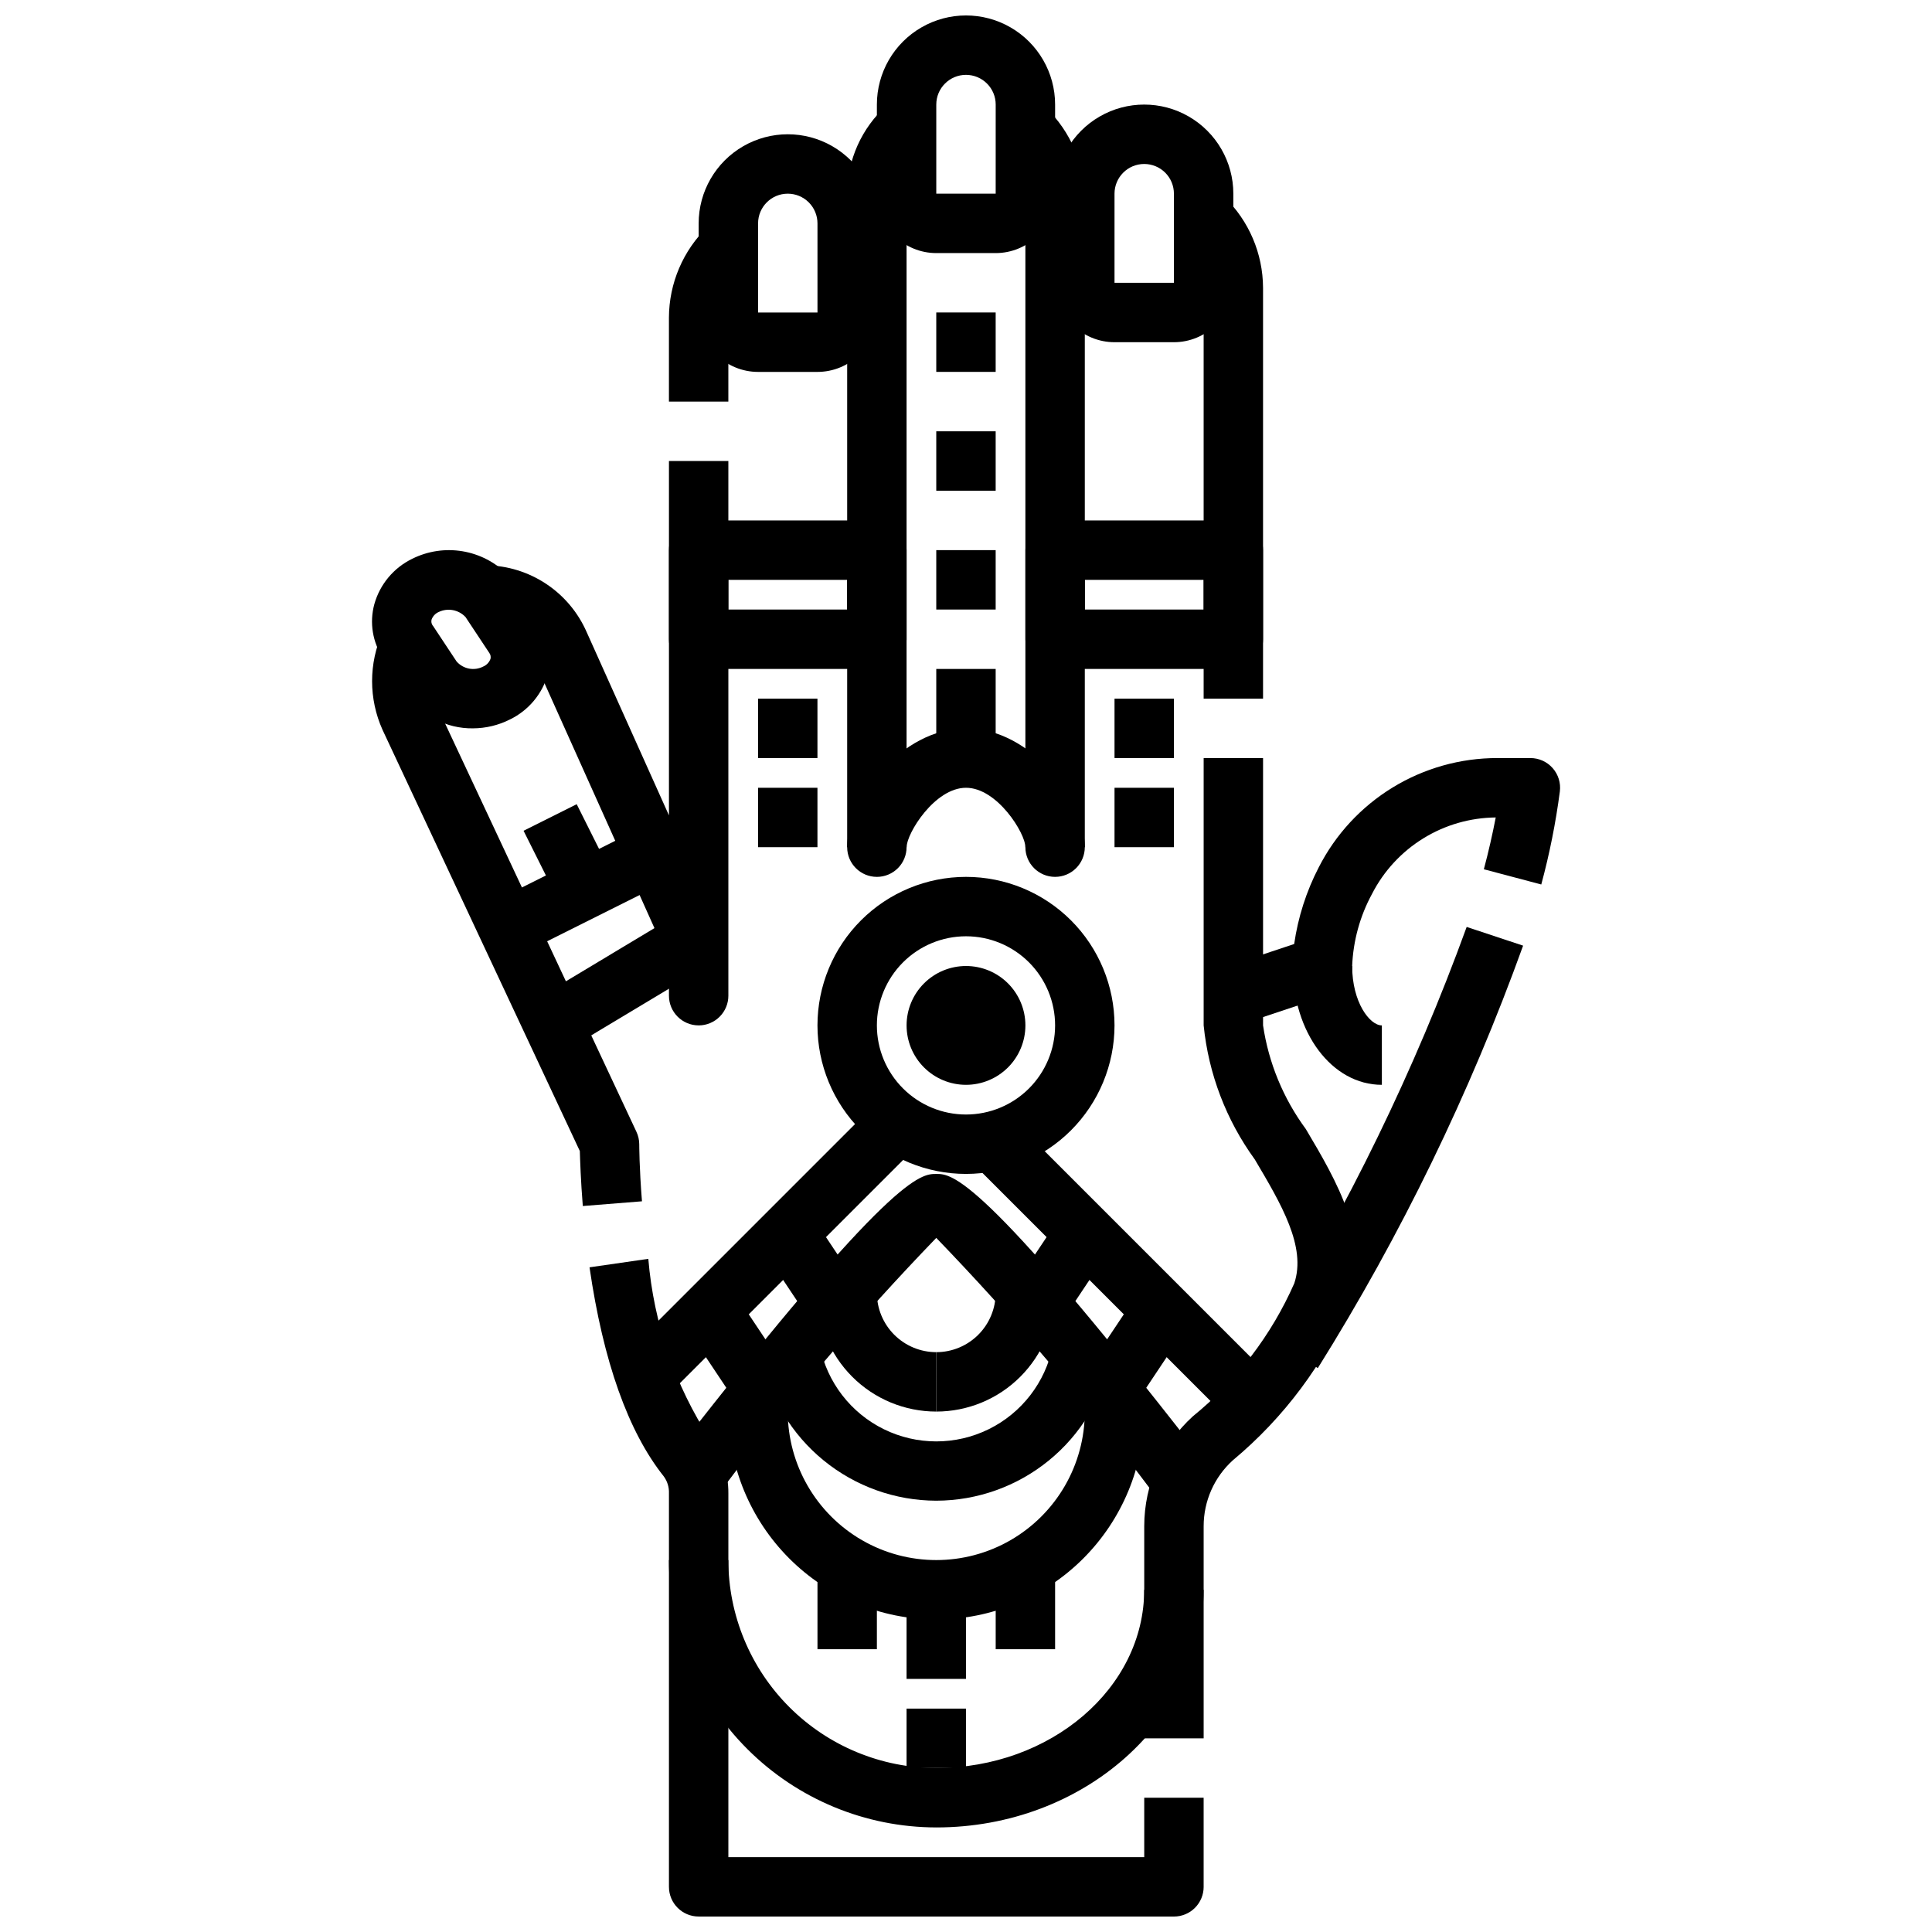
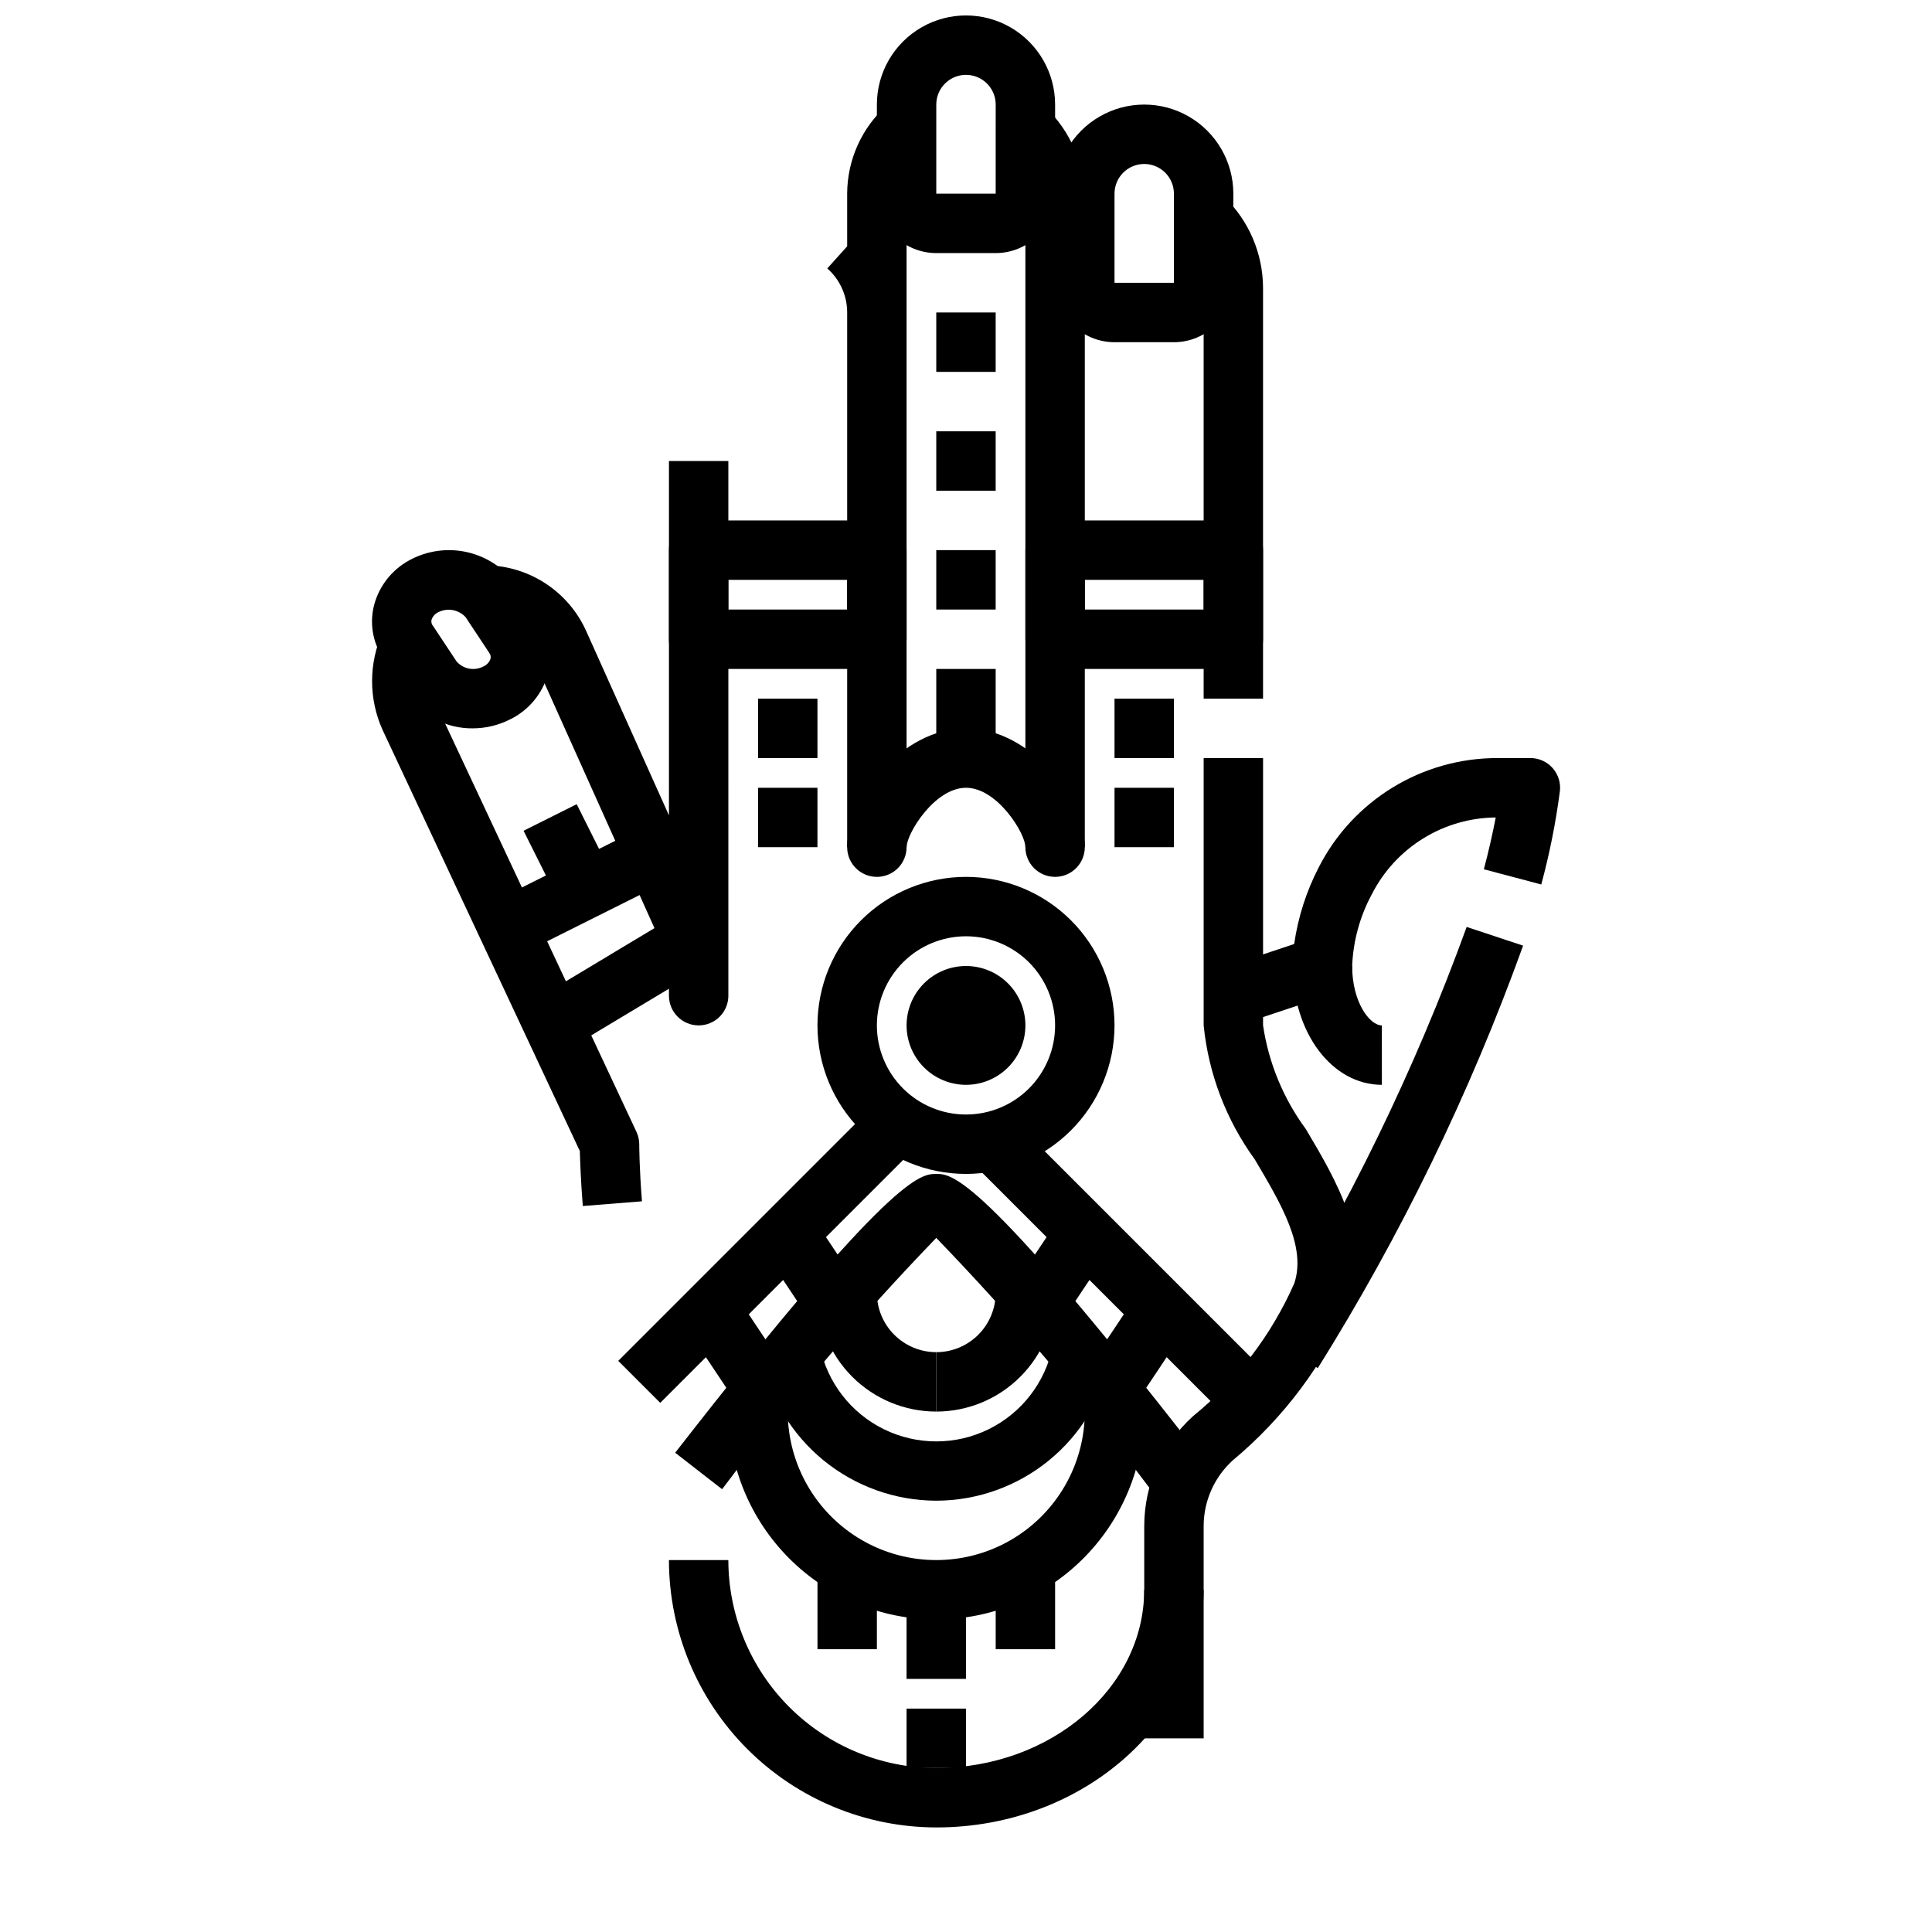
<svg xmlns="http://www.w3.org/2000/svg" width="800px" height="800px" version="1.1" viewBox="144 144 512 512">
  <defs>
    <clipPath id="b">
-       <path d="m300 477h163v174.9h-163z" />
-     </clipPath>
+       </clipPath>
    <clipPath id="a">
      <path d="m376 148.09h48v63.906h-48z" />
    </clipPath>
  </defs>
  <path d="m473.34 415.33-4.977-14.957 18.609-6.203c1.016-7.086 3.215-13.949 6.504-20.309 4.449-8.727 11.227-16.051 19.582-21.164 8.355-5.109 17.965-7.812 27.758-7.805h8.754c2.258 0 4.406 0.969 5.902 2.664 1.492 1.691 2.188 3.945 1.906 6.184-1.09 8.32-2.734 16.555-4.926 24.656l-15.215-4.031c1.258-4.723 2.305-9.352 3.148-13.73h-0.004c-6.793 0.062-13.441 1.984-19.219 5.559-5.781 3.57-10.473 8.656-13.566 14.707-3.191 5.879-4.988 12.41-5.258 19.098-0.004 3.387-2.172 6.391-5.387 7.461z" />
  <path d="m493.23 506.56-13.289-8.453c21.301-34.227 38.98-70.574 52.742-108.46l14.957 4.961v-0.004c-14.109 39.145-32.348 76.676-54.41 111.96z" />
  <path d="m510.21 431.49c-13.242 0-23.617-13.832-23.617-31.488h15.742c0 9.613 4.66 15.742 7.871 15.742z" />
  <path d="m329.15 415.74c-4.348 0-7.871-3.523-7.871-7.871v-9.352l-36.156-80.531c-2.16-5.023-7.062-8.32-12.531-8.43l0.25-15.742v-0.004c5.676 0.082 11.207 1.801 15.93 4.945 4.723 3.144 8.441 7.582 10.711 12.781l21.797 48.547v-93.91h15.742l0.004 141.7c0 2.086-0.832 4.09-2.309 5.566-1.473 1.477-3.477 2.305-5.566 2.305z" />
-   <path d="m337.02 250.43h-15.746v-22.277c0.035-9.09 3.746-17.777 10.281-24.09l10.926 11.336c-3.465 3.34-5.434 7.941-5.461 12.754z" />
  <path d="m376.38 376.38c-4.348 0-7.871-3.523-7.871-7.871v-141.7c0-4.465-1.918-8.719-5.269-11.672l5.269-5.859v-13.957c0.027-8.922 3.832-17.418 10.477-23.379l10.531 11.707c-3.348 2.953-5.266 7.207-5.266 11.672v173.19c0 2.086-0.828 4.09-2.305 5.566-1.477 1.477-3.481 2.305-5.566 2.305z" />
  <path d="m423.61 376.38c-4.348 0-7.871-3.523-7.871-7.871v-171.85c-0.027-4.812-1.996-9.414-5.461-12.754l10.926-11.336c6.535 6.312 10.242 15.004 10.281 24.09v4.723l5.266 5.856c-3.356 2.961-5.273 7.227-5.266 11.699v149.57c0 2.086-0.832 4.09-2.309 5.566-1.477 1.477-3.477 2.305-5.566 2.305z" />
  <path d="m478.72 329.15h-15.742v-108.87c-0.027-4.816-2-9.414-5.465-12.754l10.926-11.336c6.539 6.312 10.246 15 10.281 24.09z" />
  <path d="m462.98 604.67h-15.746v-56.215c0.008-11.09 4.688-21.664 12.895-29.125 11.617-9.449 20.828-21.523 26.867-35.23 3.234-9.715-3.426-20.957-10.477-32.859v0.004c-7.574-10.43-12.246-22.68-13.539-35.504v-70.848h15.742v70.848c1.477 9.945 5.371 19.379 11.336 27.473 8.156 13.746 17.383 29.34 11.879 45.863-6.953 16.25-17.656 30.617-31.238 41.926-4.918 4.469-7.723 10.809-7.719 17.453z" />
  <g clip-path="url(#b)">
    <path d="m455.1 651.9h-125.95c-4.348 0-7.871-3.523-7.871-7.871v-104.34c0.055-1.586-0.43-3.144-1.367-4.426-9.445-11.855-16.059-30.496-19.68-55.41l15.578-2.25c1.426 17.059 7.055 33.5 16.387 47.852 3.172 4.066 4.871 9.082 4.828 14.234v96.473h110.21v-15.746h15.742v23.617h0.004c0 2.086-0.832 4.09-2.309 5.566-1.477 1.477-3.477 2.305-5.566 2.305z" />
  </g>
  <path d="m298.45 463.61c-0.543-6.762-0.707-11.98-0.789-14.57l-52.293-111.64c-3.68-8.199-3.68-17.578 0-25.777l14.383 6.43c-1.848 4.051-1.883 8.699-0.094 12.777l52.988 113.07c0.496 1.043 0.758 2.188 0.762 3.344 0 0.062 0 6.18 0.723 15.113z" />
  <path d="m455.1 234.69h-15.742c-4.176 0-8.18-1.66-11.133-4.613-2.953-2.953-4.613-6.957-4.613-11.133v-23.617c0-8.434 4.504-16.23 11.809-20.449 7.309-4.219 16.309-4.219 23.617 0 7.305 4.219 11.809 12.016 11.809 20.449v23.617c0 4.176-1.66 8.18-4.613 11.133s-6.957 4.613-11.133 4.613zm-7.871-47.234c-4.348 0-7.871 3.523-7.871 7.871v23.617h15.742v-23.617c0-2.086-0.828-4.09-2.305-5.566-1.477-1.473-3.477-2.305-5.566-2.305z" />
  <g clip-path="url(#a)">
    <path d="m407.87 211.07h-15.746c-4.176 0-8.18-1.66-11.133-4.613-2.949-2.949-4.609-6.957-4.609-11.133v-23.613c0-8.438 4.5-16.234 11.809-20.453 7.305-4.219 16.309-4.219 23.613 0 7.309 4.219 11.809 12.016 11.809 20.453v23.613c0 4.176-1.656 8.184-4.609 11.133-2.953 2.953-6.957 4.613-11.133 4.613zm-7.871-47.234c-4.348 0-7.875 3.527-7.875 7.875v23.613h15.742l0.004-23.613c0-2.09-0.828-4.09-2.305-5.566-1.477-1.477-3.481-2.309-5.566-2.309z" />
  </g>
-   <path d="m360.64 242.56h-15.742c-4.176 0-8.18-1.66-11.133-4.613-2.953-2.953-4.613-6.957-4.613-11.133v-23.613c0-8.438 4.504-16.234 11.809-20.453 7.309-4.219 16.309-4.219 23.617 0 7.309 4.219 11.809 12.016 11.809 20.453v23.617-0.004c0 4.176-1.66 8.18-4.613 11.133-2.949 2.953-6.957 4.613-11.133 4.613zm-7.871-47.234c-4.348 0-7.871 3.527-7.871 7.875v23.617h15.742v-23.617c0-2.09-0.828-4.09-2.305-5.566-1.477-1.477-3.477-2.309-5.566-2.309z" />
  <path d="m269.32 337.02c-6.965 0.09-13.516-3.301-17.461-9.039l-6.297-9.508c-2.832-4.215-3.691-9.453-2.363-14.352 1.473-5.262 5.125-9.641 10.039-12.035 4.113-2.051 8.766-2.75 13.301-2 4.535 0.75 8.719 2.914 11.949 6.18 0.762 0.789 1.453 1.641 2.062 2.551l6.297 9.445h0.004c2.828 4.219 3.691 9.457 2.359 14.359-1.477 5.258-5.129 9.633-10.035 12.027-3.055 1.551-6.43 2.363-9.855 2.371zm-10.621-27.238 6.297 9.508c1.77 2.027 4.699 2.582 7.086 1.34 0.887-0.383 1.578-1.121 1.906-2.031 0.129-0.547 0.012-1.125-0.324-1.574l-6.297-9.5c-1.82-1.941-4.684-2.484-7.086-1.348-0.891 0.383-1.586 1.117-1.914 2.031-0.137 0.551-0.02 1.133 0.316 1.59z" />
  <path d="m400 455.1c-10.441 0-20.453-4.144-27.832-11.527-7.383-7.383-11.531-17.395-11.531-27.832s4.148-20.449 11.531-27.832c7.379-7.379 17.391-11.527 27.832-11.527 10.438 0 20.449 4.148 27.832 11.527 7.379 7.383 11.527 17.395 11.527 27.832-0.012 10.434-4.164 20.441-11.543 27.82-7.379 7.375-17.383 11.527-27.816 11.539zm0-62.977c-6.266 0-12.273 2.488-16.699 6.918-4.43 4.43-6.918 10.438-6.918 16.699 0 6.266 2.488 12.27 6.918 16.699 4.426 4.43 10.434 6.918 16.699 6.918 6.262 0 12.27-2.488 16.699-6.918 4.426-4.43 6.914-10.434 6.914-16.699 0-6.262-2.488-12.27-6.914-16.699-4.43-4.43-10.438-6.918-16.699-6.918z" />
  <path d="m431.49 368.51h-15.746c0-3.637-7.438-15.742-15.742-15.742s-15.742 12.105-15.742 15.742h-15.746c0-12.43 14.105-31.488 31.488-31.488 17.379 0 31.488 19.059 31.488 31.488z" />
  <path d="m392.12 289.79h15.742v15.742h-15.742z" />
  <path d="m392.12 258.3h15.742v15.742h-15.742z" />
  <path d="m392.12 226.81h15.742v15.742h-15.742z" />
  <path d="m285.74 408.99 39.355-23.621 8.102 13.5-39.355 23.621z" />
  <path d="m270.53 385.08 47.23-23.617 7.039 14.082-47.23 23.617z" />
  <path d="m282.75 364.16 14.082-7.039 7.871 15.742-14.082 7.039z" />
  <path d="m344.89 352.77h15.742v15.742h-15.742z" />
  <path d="m344.89 329.15h15.742v15.742h-15.742z" />
  <path d="m376.38 321.28h-47.234c-4.348 0-7.871-3.523-7.871-7.871v-23.617c0-4.348 3.523-7.871 7.871-7.871h47.234c2.086 0 4.09 0.828 5.566 2.305 1.477 1.477 2.305 3.481 2.305 5.566v23.617c0 2.086-0.828 4.09-2.305 5.566-1.477 1.477-3.481 2.305-5.566 2.305zm-39.359-15.742h31.488v-7.871h-31.488z" />
  <path d="m439.36 352.77h15.742v15.742h-15.742z" />
  <path d="m439.36 329.15h15.742v15.742h-15.742z" />
  <path d="m470.85 321.28h-47.234c-4.348 0-7.871-3.523-7.871-7.871v-23.617c0-4.348 3.523-7.871 7.871-7.871h47.234c2.086 0 4.09 0.828 5.566 2.305 1.477 1.477 2.305 3.481 2.305 5.566v23.617c0 2.086-0.828 4.09-2.305 5.566-1.477 1.477-3.481 2.305-5.566 2.305zm-39.359-15.742h31.488v-7.871h-31.488z" />
  <path d="m432.8 505.84 15.746-23.617 13.102 8.734-15.746 23.617z" />
  <path d="m448.88 538.66c-17.531-23.348-36.488-45.59-56.758-66.605-20.27 21.012-39.227 43.258-56.754 66.605l-12.438-9.668c57.473-73.887 65.09-73.887 69.191-73.887s11.723 0 69.195 73.887z" />
  <path d="m392.12 573.18c-14.609-0.016-28.613-5.828-38.945-16.16-10.328-10.328-16.141-24.336-16.156-38.945h15.742c0 14.062 7.504 27.055 19.68 34.086 12.18 7.031 27.184 7.031 39.359 0 12.18-7.031 19.684-20.023 19.684-34.086h15.742c-0.016 14.609-5.828 28.617-16.156 38.945-10.332 10.332-24.34 16.145-38.949 16.16z" />
  <path d="m392.12 541.7c-10.879-0.023-21.422-3.793-29.852-10.676-8.43-6.879-14.23-16.453-16.434-27.109l15.43-3.148c1.941 9.562 8.207 17.688 16.969 21.992 8.758 4.305 19.02 4.305 27.777 0 8.758-4.305 15.027-12.43 16.969-21.992l15.43 3.148c-2.203 10.656-8.008 20.23-16.434 27.109-8.43 6.883-18.973 10.652-29.855 10.676z" />
  <path d="m384.25 565.31h15.742v23.617h-15.742z" />
  <path d="m384.25 596.8h15.742v15.742h-15.742z" />
  <path d="m392.12 518.08c-8.352 0-16.359-3.316-22.266-9.223-5.902-5.906-9.223-13.914-9.223-22.266h15.746c0 4.176 1.66 8.18 4.609 11.133 2.953 2.953 6.957 4.613 11.133 4.613z" />
  <path d="m392.12 518.08v-15.742c4.176 0 8.18-1.66 11.133-4.613 2.953-2.953 4.613-6.957 4.613-11.133h15.742c0 8.352-3.316 16.359-9.223 22.266-5.902 5.906-13.914 9.223-22.266 9.223z" />
  <path d="m407.87 557.44h15.742v23.617h-15.742z" />
  <path d="m360.64 557.44h15.742v23.617h-15.742z" />
  <path d="m307.84 504.64 70.848-70.848 11.133 11.133-70.848 70.848z" />
  <path d="m402.3 452.79 11.133-11.133 70.848 70.848-11.133 11.133z" />
  <path d="m322.6 490.96 13.102-8.734 15.746 23.617-13.102 8.734z" />
  <path d="m346.21 475.21 13.102-8.734 15.746 23.617-13.102 8.734z" />
  <path d="m409.19 490.1 15.746-23.617 13.102 8.734-15.746 23.617z" />
  <path d="m392.12 628.29c-18.781-0.023-36.789-7.492-50.074-20.777-13.281-13.281-20.75-31.289-20.773-50.074h15.746c0.016 14.609 5.828 28.617 16.156 38.949 10.332 10.328 24.336 16.141 38.945 16.156 30.387 0 55.105-21.184 55.105-47.23h15.742c0.004 34.723-31.785 62.977-70.848 62.977z" />
  <path d="m400 431.49c-4.176 0-8.18-1.66-11.133-4.613-2.953-2.953-4.613-6.957-4.613-11.133 0-4.176 1.66-8.18 4.613-11.133 2.953-2.953 6.957-4.609 11.133-4.609s8.18 1.656 11.133 4.609c2.949 2.953 4.609 6.957 4.609 11.133 0 4.176-1.66 8.18-4.609 11.133-2.953 2.953-6.957 4.613-11.133 4.613z" />
  <path d="m392.12 321.28h15.742v23.617h-15.742z" />
</svg>